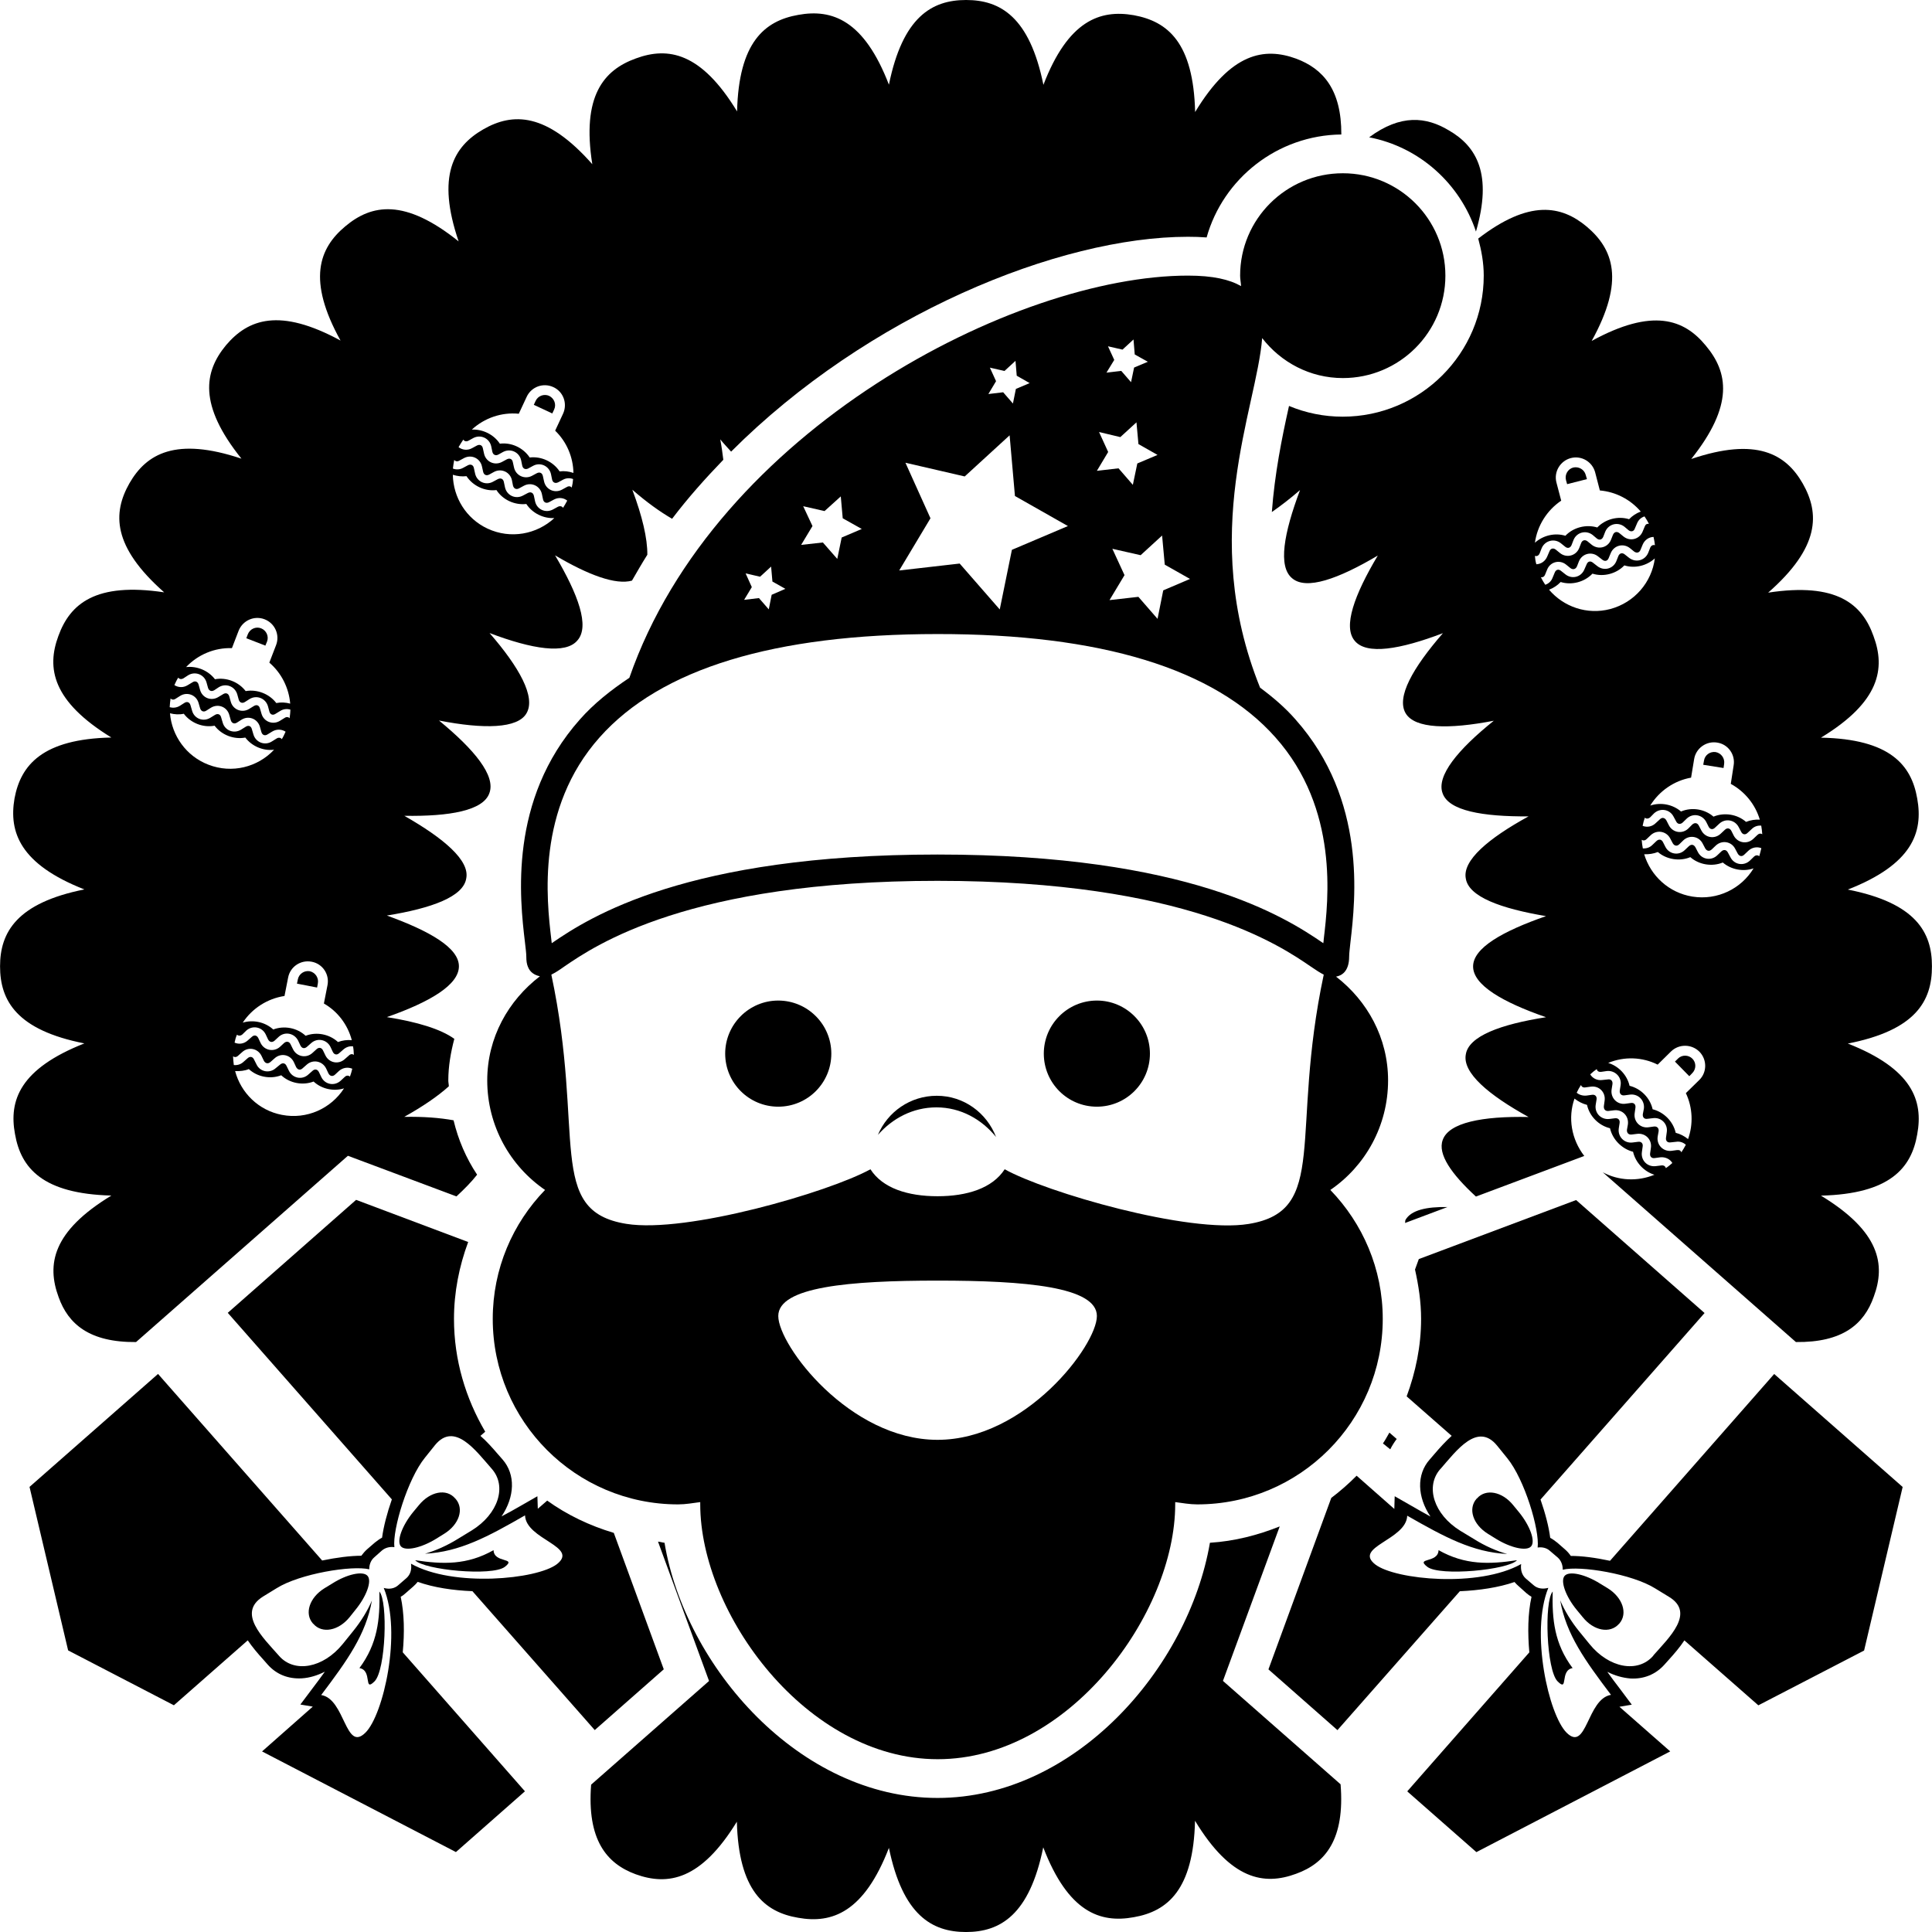
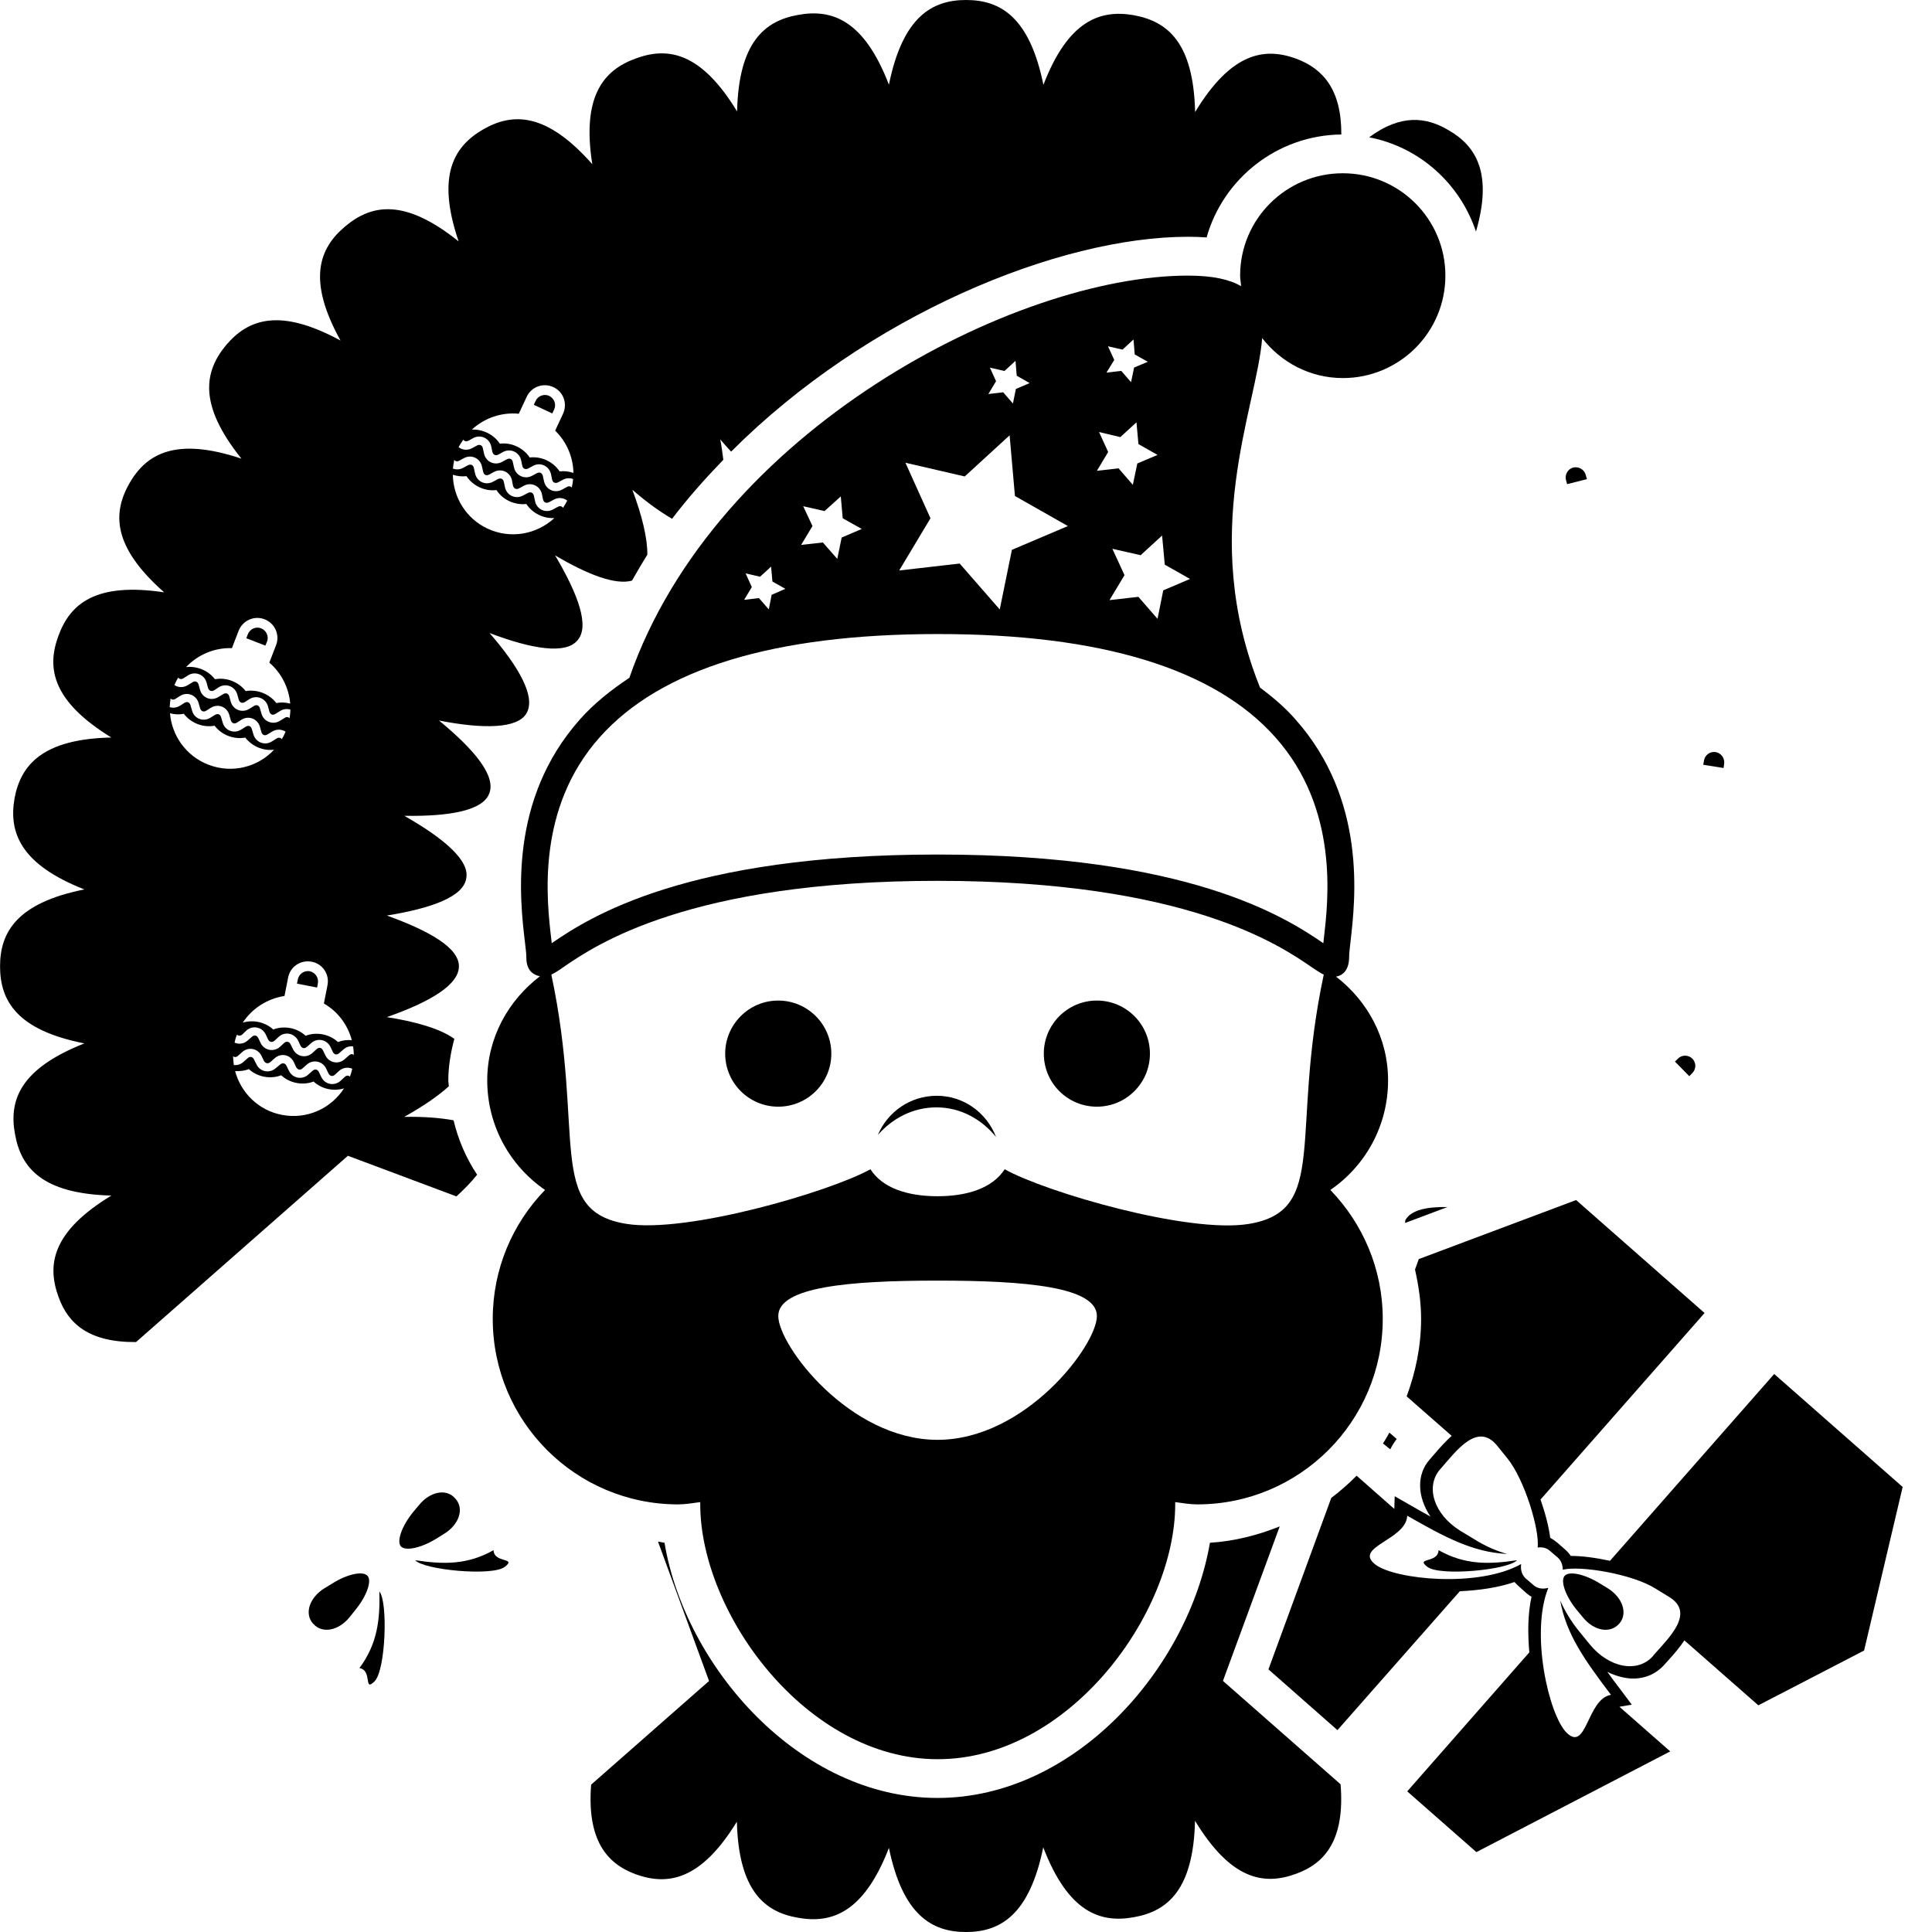
<svg xmlns="http://www.w3.org/2000/svg" fill="#000000" version="1.1" id="Capa_1" width="800px" height="800px" viewBox="0 0 107.315 107.315" xml:space="preserve">
  <g>
    <g>
-       <path d="M84.051,83.605c-0.612-0.759-1.524-0.928-2.004-0.38l-0.032,0.026c-0.484,0.554-0.2,1.43,0.633,1.946l0.433,0.269    c0.833,0.517,1.72,0.712,1.967,0.428c0.248-0.285-0.058-1.14-0.675-1.898L84.051,83.605z" />
      <path d="M79.906,86.105c-0.021,0.743-1.318,0.39-0.622,0.928s4.504,0.169,4.979-0.369C82.722,86.896,81.382,86.938,79.906,86.105z    " />
-       <path d="M86.519,93.393c0.622,0.627,0.101-0.612,0.833-0.738c-1.013-1.351-1.145-2.7-1.107-4.251    C85.765,88.953,85.897,92.77,86.519,93.393z" />
      <path d="M89.309,88.225l-0.433-0.264c-0.828-0.518-1.714-0.718-1.967-0.428c-0.248,0.279,0.053,1.139,0.675,1.894l0.327,0.396    c0.611,0.765,1.519,0.934,2.014,0.379l0.026-0.025C90.426,89.627,90.136,88.742,89.309,88.225z" />
      <path d="M24.237,85.466l0.433-0.269c0.839-0.517,1.123-1.393,0.633-1.946l-0.026-0.026c-0.482-0.559-1.39-0.379-2.009,0.38    l-0.325,0.391c-0.617,0.759-0.923,1.613-0.675,1.898C22.521,86.178,23.412,85.978,24.237,85.466z" />
      <path d="M28.04,87.033c0.696-0.538-0.604-0.185-0.625-0.928c-1.469,0.833-2.819,0.791-4.354,0.559    C23.536,87.202,27.338,87.571,28.04,87.033z" />
      <path d="M19.965,92.655c0.741,0.126,0.211,1.365,0.839,0.738c0.625-0.623,0.751-4.44,0.269-4.989    C21.113,89.955,20.97,91.304,19.965,92.655z" />
      <path d="M18.45,87.961l-0.433,0.264c-0.831,0.517-1.118,1.402-0.638,1.951l0.029,0.025c0.485,0.555,1.397,0.386,2.015-0.379    l0.316-0.396c0.622-0.755,0.931-1.614,0.675-1.894C20.166,87.244,19.275,87.434,18.45,87.961z" />
-       <path d="M22.257,88.694c0.103-0.053,0.19-0.121,0.28-0.205l0.422-0.369c0.092-0.085,0.174-0.164,0.242-0.254    c0.892,0.316,1.962,0.475,3.04,0.518l6.795,7.715l3.834-3.375l-2.776-7.578c-1.34-0.4-2.592-0.997-3.699-1.793l-0.522,0.453    l-0.023-0.695l-0.902,0.517c-0.382,0.222-0.744,0.422-1.089,0.601c0.733-1.086,0.789-2.325,0.053-3.164l-0.269-0.306    c-0.298-0.348-0.617-0.706-0.957-1.002l0.266-0.231c-1.086-1.852-1.735-3.977-1.735-6.266c0-1.481,0.287-2.921,0.788-4.271    l-6.225-2.341l-7.129,6.275l9.115,10.362c-0.264,0.754-0.464,1.523-0.543,2.125c-0.137,0.074-0.271,0.169-0.401,0.274    l-0.427,0.369c-0.124,0.11-0.227,0.231-0.325,0.363c-0.609,0-1.387,0.101-2.175,0.264L8.778,76.317L1.64,82.592l2.144,9.081    l5.875,3.048l4.103-3.606c0.251,0.369,0.562,0.738,0.87,1.075l0.237,0.27c0.493,0.554,1.15,0.807,1.896,0.765    c0.432-0.026,0.86-0.158,1.279-0.369c-0.227,0.316-0.469,0.644-0.738,0.996l-0.622,0.828l0.69,0.116l-2.818,2.489l10.769,5.59    l3.833-3.375l-6.787-7.721C22.473,90.704,22.458,89.617,22.257,88.694z M21.316,88.204c1.018,2.494-0.021,7.056-1.016,8.037    c-1.123,1.117-1.123-1.878-2.46-2.089c1.445-1.914,2.484-3.354,2.819-5.252c-0.232,0.548-0.596,1.154-1.065,1.729l-0.562,0.696    c-1.083,1.329-2.679,1.624-3.531,0.653l-0.026-0.031c-0.854-0.971-2.328-2.352-0.865-3.265l0.757-0.464    c1.29-0.807,4.185-1.281,5.144-1.049c-0.005-0.254,0.087-0.502,0.277-0.665l0.427-0.38c0.192-0.163,0.448-0.221,0.691-0.185    c-0.113-0.985,0.738-3.786,1.695-4.968l0.562-0.701c1.083-1.323,2.268,0.312,3.127,1.287l0.026,0.031    c0.857,0.971,0.356,2.511-1.107,3.418l-0.751,0.458c-0.635,0.396-1.279,0.675-1.851,0.839c1.922-0.101,3.483-0.938,5.556-2.131    c0.05,1.351,3.019,1.73,1.771,2.711c-1.107,0.849-5.756,1.297-8.105-0.026c0.047,0.312-0.026,0.596-0.248,0.796l-0.433,0.375    C21.917,88.25,21.614,88.288,21.316,88.204z" />
      <path d="M89.43,86.696c-0.791-0.169-1.571-0.274-2.178-0.27c-0.09-0.132-0.195-0.253-0.322-0.363l-0.422-0.369    c-0.132-0.105-0.264-0.201-0.4-0.274c-0.074-0.602-0.274-1.371-0.538-2.126l9.112-10.361l-7.135-6.275l-8.738,3.279l-0.211,0.58    c0.2,0.896,0.338,1.804,0.338,2.742c0,1.52-0.306,2.964-0.802,4.304l2.5,2.193c-0.338,0.306-0.654,0.654-0.955,1.007l-0.269,0.312    c-0.738,0.833-0.686,2.078,0.047,3.164c-0.343-0.189-0.701-0.39-1.081-0.611L77.47,83.11l-0.021,0.706l-2.094-1.846    c-0.438,0.443-0.907,0.854-1.408,1.234l-3.49,9.523l3.833,3.375l6.798-7.715c1.081-0.048,2.151-0.206,3.037-0.512    c0.069,0.085,0.158,0.169,0.243,0.243l0.422,0.379c0.09,0.074,0.179,0.143,0.279,0.201c-0.206,0.928-0.216,2.009-0.121,3.084    l-6.782,7.721l3.84,3.375l10.768-5.595l-2.821-2.479l0.686-0.116l-0.622-0.833c-0.269-0.349-0.517-0.681-0.738-0.991    c0.417,0.211,0.85,0.332,1.281,0.369c0.744,0.042,1.403-0.222,1.894-0.771l0.237-0.264c0.306-0.337,0.622-0.706,0.87-1.081    l4.108,3.607l5.874-3.043l2.142-9.086l-7.136-6.275L89.43,86.696z M91.85,91.937l-0.026,0.042    c-0.854,0.971-2.452,0.676-3.533-0.659l-0.563-0.69c-0.47-0.575-0.828-1.182-1.065-1.735c0.332,1.894,1.376,3.333,2.821,5.247    c-1.34,0.222-1.34,3.217-2.468,2.1c-0.992-0.992-2.025-5.548-1.013-8.043c-0.296,0.08-0.602,0.048-0.823-0.152l-0.432-0.369    c-0.222-0.2-0.296-0.496-0.254-0.802c-2.347,1.323-6.992,0.876-8.1,0.026c-1.25-0.976,1.725-1.36,1.771-2.711    c2.078,1.188,3.639,2.031,5.554,2.126c-0.575-0.158-1.219-0.433-1.852-0.833l-0.759-0.459c-1.461-0.907-1.957-2.452-1.107-3.423    l0.031-0.031c0.854-0.976,2.035-2.605,3.122-1.276l0.564,0.696c0.965,1.181,1.809,3.986,1.692,4.968    c0.242-0.037,0.501,0.016,0.686,0.189l0.433,0.369c0.189,0.169,0.279,0.422,0.274,0.675c0.965-0.242,3.854,0.232,5.146,1.044    l0.76,0.465C94.176,89.59,92.705,90.967,91.85,91.937z" />
      <path d="M43.229,55.577c1.629,0,2.948,1.324,2.948,2.948c0,1.629-1.318,2.947-2.948,2.947c-1.627,0-2.948-1.318-2.948-2.947    C40.282,56.901,41.603,55.577,43.229,55.577z" />
      <path d="M60.927,55.577c1.629,0,2.947,1.324,2.947,2.948c0,1.629-1.318,2.947-2.947,2.947c-1.63,0-2.948-1.318-2.948-2.947    C57.979,56.901,59.297,55.577,60.927,55.577z" />
      <path d="M68.884,15.309c0,0.2,0.043,0.388,0.053,0.583c-0.643-0.367-1.561-0.583-2.953-0.583c-9.587,0-26.243,8.574-31.026,22.341    c-1.036,0.69-1.978,1.439-2.75,2.315c-3.974,4.472-3.331,9.996-3.051,12.358c0.04,0.354,0.077,0.633,0.077,0.807    c0,0.238,0.026,0.422,0.087,0.564c0.113,0.307,0.372,0.475,0.67,0.533c-1.756,1.345-2.927,3.406-2.927,5.785    c0,2.531,1.278,4.762,3.211,6.085c-1.798,1.856-2.905,4.377-2.905,7.161c0,5.69,4.606,10.305,10.294,10.305    c0.427,0,0.82-0.074,1.231-0.127c0,0.043,0,0.074,0,0.116c0,6.075,5.906,14.165,13.192,14.165c7.29,0,13.191-8.09,13.191-14.165    c0-0.042,0-0.073,0-0.116c0.406,0.053,0.812,0.127,1.224,0.127c5.695,0,10.304-4.614,10.304-10.305    c0-2.784-1.118-5.305-2.911-7.161c1.936-1.323,3.207-3.554,3.207-6.085c0-2.363-1.15-4.42-2.891-5.765    c0.285-0.047,0.729-0.258,0.729-1.118c0-0.174,0.036-0.453,0.073-0.807c0.274-2.362,0.918-7.886-3.053-12.358    c-0.564-0.649-1.239-1.226-1.968-1.767c-3.448-8.564-0.189-15.506,0.116-19.417c1.044,1.345,2.658,2.22,4.482,2.22    c3.144,0,5.695-2.544,5.695-5.688c0-3.143-2.552-5.688-5.695-5.688C71.437,9.622,68.884,12.171,68.884,15.309z M64.698,31.364    l1.402,0.794l-1.487,0.635l-0.316,1.582l-1.064-1.223l-1.604,0.182l0.833-1.387l-0.675-1.464l1.571,0.356l1.192-1.092    L64.698,31.364z M61.544,19.235l0.807,0.185l0.611-0.564l0.068,0.833l0.729,0.406l-0.765,0.322l-0.169,0.812l-0.543-0.627    l-0.823,0.097l0.433-0.707L61.544,19.235z M61.048,23.997l1.182,0.282l0.896-0.82l0.11,1.208l1.06,0.602l-1.123,0.475    l-0.248,1.187l-0.796-0.918l-1.202,0.14l0.627-1.047L61.048,23.997z M54.984,20.421l0.812,0.185l0.611-0.562l0.068,0.825    l0.718,0.411l-0.765,0.324l-0.164,0.81l-0.543-0.625L54.9,21.887l0.427-0.714L54.984,20.421z M50.293,25.703l3.293,0.762    l2.494-2.284l0.296,3.37l2.942,1.669l-3.111,1.321l-0.675,3.312l-2.226-2.55l-3.359,0.385l1.737-2.9L50.293,25.703z     M44.614,28.118l1.187,0.27l0.901-0.815l0.108,1.215l1.058,0.594l-1.116,0.475l-0.245,1.188l-0.799-0.912L44.5,30.267l0.63-1.047    L44.614,28.118z M41.416,31.849l0.804,0.185l0.612-0.562l0.073,0.83l0.72,0.406l-0.762,0.33l-0.161,0.81l-0.546-0.627    l-0.823,0.098l0.427-0.707L41.416,31.849z M52.076,79.977c-4.889,0-8.846-5.247-8.846-6.877c0-1.624,3.958-1.967,8.846-1.967    c4.886,0,8.852,0.343,8.852,1.967C60.927,74.73,56.961,79.977,52.076,79.977z M69.359,67.985    c-3.354,0.549-11.264-1.761-13.553-3.037c-0.68,1.055-2.091,1.498-3.73,1.498c-1.648,0-3.051-0.443-3.726-1.498    c-2.297,1.266-10.207,3.575-13.561,3.032c-4.488-0.723-2.273-4.952-4.164-13.843c0.2-0.101,0.417-0.232,0.709-0.443    c1.711-1.17,6.937-4.767,20.74-4.767c13.813,0,19.034,3.597,20.743,4.767c0.295,0.201,0.512,0.343,0.712,0.443    C71.637,63.028,73.847,67.257,69.359,67.985z M70.841,40.954c3.538,3.968,2.947,9.033,2.689,11.201    c0,0.084-0.016,0.158-0.026,0.236c-2.109-1.449-7.51-4.925-21.429-4.925c-13.933,0-19.322,3.476-21.429,4.925    c-0.011-0.078-0.021-0.152-0.026-0.236c-0.253-2.162-0.847-7.233,2.689-11.201c3.386-3.812,9.703-5.735,18.766-5.735    C61.143,35.213,67.456,37.141,70.841,40.954z" />
      <path d="M52.034,60.866c-1.472,0-2.734,0.896-3.27,2.173c0.802-0.912,1.935-1.529,3.251-1.529c1.35,0,2.516,0.665,3.312,1.646    C54.815,61.826,53.549,60.866,52.034,60.866z" />
-       <path d="M102.64,57.965c3.771-0.738,4.678-2.362,4.672-4.292c0.006-1.888-0.901-3.518-4.672-4.261    c3.575-1.4,4.197-3.167,3.854-5.058c-0.321-1.851-1.497-3.304-5.347-3.38c3.279-1.991,3.586-3.844,2.921-5.637    c-0.633-1.788-2.046-2.998-5.854-2.418c2.88-2.523,2.869-4.398,1.92-6.064c-0.938-1.638-2.563-2.587-6.191-1.36    c2.384-2.993,2.046-4.823,0.807-6.297c-1.202-1.466-2.953-2.112-6.338-0.261c1.861-3.364,1.196-5.102-0.27-6.344    c-1.413-1.184-3.195-1.524-6.032,0.659c0.179,0.664,0.306,1.345,0.306,2.057c0,4.318-3.513,7.836-7.837,7.836    c-1.038,0-2.046-0.206-2.979-0.596c-0.005,0.023-0.01,0.05-0.016,0.071c-0.39,1.745-0.78,3.704-0.938,5.822    c0.496-0.345,1.013-0.741,1.566-1.221c-0.907,2.413-1.229,4.245-0.443,4.896c0.786,0.681,2.568,0.04,4.762-1.258    c-1.308,2.194-1.94,3.953-1.286,4.73c0.653,0.805,2.521,0.488,4.904-0.419c-1.677,1.933-2.595,3.552-2.072,4.448    c0.511,0.864,2.389,0.901,4.898,0.416c-1.998,1.604-3.206,3.072-2.842,4.034c0.343,0.965,2.204,1.295,4.772,1.279    c-2.247,1.231-3.676,2.452-3.486,3.446c0.153,1.018,1.946,1.672,4.456,2.094c-2.426,0.844-4.05,1.771-4.05,2.795    c0,1.033,1.63,1.982,4.05,2.82c-2.521,0.396-4.303,1.05-4.456,2.073c-0.185,1.013,1.25,2.235,3.486,3.47    c-2.563-0.053-4.43,0.311-4.768,1.276c-0.29,0.785,0.485,1.893,1.846,3.143L88,64.209c-0.717-0.928-0.917-2.125-0.543-3.186    c0.211,0.164,0.443,0.285,0.696,0.349c0.137,0.633,0.654,1.149,1.276,1.297c0.143,0.633,0.664,1.149,1.281,1.308    c0.137,0.596,0.606,1.098,1.187,1.276c-0.928,0.38-1.982,0.338-2.869-0.137l10.727,9.429c2.595,0.031,3.786-0.991,4.324-2.516    c0.664-1.787,0.348-3.623-2.932-5.616c3.828-0.095,5.025-1.529,5.347-3.406C106.843,61.12,106.21,59.369,102.64,57.965z     M93.933,43.195l0.169-1.025c0.095-0.606,0.675-1.021,1.276-0.923c0.611,0.089,1.023,0.669,0.918,1.273l-0.158,1.021    c0.78,0.427,1.36,1.139,1.613,1.988c-0.264-0.016-0.522,0.026-0.765,0.124c-0.49-0.427-1.208-0.54-1.809-0.292    c-0.485-0.422-1.202-0.541-1.804-0.285c-0.464-0.4-1.129-0.524-1.709-0.33C92.162,43.936,92.995,43.361,93.933,43.195z     M86.719,27.81l-0.264-1.004c-0.158-0.594,0.206-1.205,0.797-1.361c0.596-0.156,1.202,0.206,1.354,0.799l0.259,0.999    c0.886,0.076,1.703,0.504,2.272,1.173c-0.242,0.089-0.464,0.232-0.648,0.424c-0.617-0.192-1.323-0.005-1.767,0.459    c-0.622-0.188-1.329-0.005-1.771,0.461c-0.58-0.179-1.239-0.024-1.693,0.387C85.39,29.197,85.928,28.345,86.719,27.81z     M85.258,30.876c0.101,0.04,0.211-0.01,0.264-0.14l0.111-0.285c0.179-0.427,0.706-0.562,1.065-0.277l0.242,0.195    c0.137,0.113,0.285,0.071,0.354-0.092l0.11-0.285c0.174-0.427,0.696-0.564,1.061-0.277l0.231,0.195    c0.143,0.114,0.29,0.069,0.358-0.092l0.111-0.285c0.179-0.427,0.696-0.564,1.065-0.276l0.231,0.195    c0.138,0.108,0.296,0.069,0.349-0.097l0.121-0.282c0.079-0.198,0.231-0.33,0.416-0.388c0.085,0.129,0.175,0.269,0.243,0.417    c-0.105-0.024-0.19,0.026-0.232,0.145l-0.116,0.279c-0.179,0.433-0.695,0.567-1.06,0.277l-0.232-0.19    c-0.142-0.113-0.29-0.068-0.358,0.098l-0.11,0.277c-0.174,0.43-0.696,0.564-1.065,0.274l-0.232-0.19    c-0.137-0.113-0.295-0.074-0.358,0.092l-0.11,0.282c-0.174,0.43-0.701,0.567-1.065,0.274l-0.232-0.189    c-0.142-0.113-0.295-0.068-0.353,0.092l-0.122,0.282c-0.11,0.27-0.343,0.425-0.606,0.438    C85.291,31.185,85.269,31.034,85.258,30.876z M85.833,32.482c-0.09-0.132-0.169-0.271-0.242-0.417    c0.089,0.016,0.185-0.026,0.231-0.145l0.116-0.282c0.169-0.433,0.696-0.567,1.055-0.274l0.242,0.195    c0.138,0.1,0.285,0.063,0.359-0.098l0.11-0.282c0.174-0.427,0.696-0.567,1.06-0.274l0.243,0.188    c0.137,0.108,0.284,0.071,0.348-0.092l0.116-0.28c0.18-0.432,0.701-0.562,1.065-0.274l0.231,0.187    c0.143,0.108,0.296,0.071,0.359-0.098l0.115-0.279c0.111-0.269,0.354-0.427,0.606-0.433c0.037,0.15,0.059,0.309,0.079,0.459    c-0.11-0.031-0.211,0.016-0.264,0.14l-0.11,0.282c-0.18,0.433-0.696,0.567-1.065,0.279l-0.237-0.187    c-0.137-0.113-0.29-0.077-0.358,0.092l-0.11,0.279c-0.175,0.433-0.696,0.567-1.061,0.274l-0.242-0.188    c-0.138-0.113-0.285-0.076-0.349,0.093l-0.121,0.274c-0.174,0.438-0.696,0.572-1.06,0.279l-0.243-0.192    c-0.137-0.113-0.284-0.071-0.348,0.098l-0.116,0.279C86.166,32.292,86.013,32.421,85.833,32.482z M86.044,32.756    c0.242-0.093,0.464-0.237,0.644-0.428c0.611,0.19,1.318,0.006,1.767-0.464c0.622,0.195,1.329,0.005,1.771-0.459    c0.586,0.185,1.239,0.021,1.693-0.388c-0.169,1.316-1.118,2.45-2.479,2.813C88.154,34.167,86.851,33.706,86.044,32.756z     M92.531,64.884c-0.026-0.105-0.116-0.169-0.259-0.147l-0.3,0.037c-0.465,0.058-0.839-0.322-0.771-0.786l0.042-0.301    c0.032-0.174-0.079-0.29-0.253-0.264L90.69,63.46c-0.458,0.063-0.838-0.316-0.774-0.78l0.047-0.301    c0.026-0.174-0.079-0.285-0.258-0.264l-0.296,0.037c-0.464,0.063-0.844-0.316-0.775-0.78l0.048-0.296    c0.031-0.179-0.084-0.29-0.253-0.264l-0.306,0.043c-0.211,0.021-0.406-0.043-0.544-0.158c0.069-0.148,0.148-0.296,0.237-0.428    c0.032,0.09,0.116,0.153,0.243,0.132l0.306-0.042c0.459-0.063,0.833,0.316,0.765,0.78l-0.042,0.306    c-0.016,0.174,0.09,0.285,0.258,0.264l0.307-0.037c0.464-0.058,0.833,0.322,0.77,0.786l-0.053,0.301    c-0.011,0.174,0.09,0.279,0.264,0.259l0.301-0.037c0.459-0.059,0.838,0.321,0.765,0.785l-0.042,0.296    c-0.026,0.179,0.084,0.29,0.253,0.264l0.306-0.042c0.285-0.032,0.549,0.1,0.675,0.316C92.784,64.695,92.663,64.8,92.531,64.884z     M93.39,64.009c-0.026-0.095-0.11-0.143-0.237-0.127l-0.306,0.042c-0.464,0.053-0.839-0.326-0.77-0.791l0.053-0.295    c0.021-0.18-0.09-0.285-0.264-0.264l-0.301,0.042c-0.459,0.063-0.839-0.327-0.765-0.791l0.042-0.295    c0.026-0.18-0.084-0.29-0.253-0.264l-0.306,0.042c-0.459,0.063-0.834-0.327-0.765-0.791l0.047-0.295    c0.026-0.18-0.084-0.296-0.258-0.264l-0.301,0.031c-0.285,0.042-0.549-0.095-0.675-0.312c0.115-0.11,0.231-0.205,0.363-0.295    c0.016,0.11,0.111,0.174,0.259,0.153l0.295-0.043c0.454-0.053,0.844,0.332,0.771,0.786l-0.048,0.301    c-0.021,0.179,0.09,0.284,0.259,0.264l0.306-0.042c0.464-0.059,0.833,0.326,0.775,0.78l-0.059,0.306    c-0.021,0.18,0.09,0.285,0.253,0.258l0.312-0.036c0.459-0.063,0.839,0.327,0.765,0.78l-0.042,0.306    c-0.026,0.18,0.084,0.285,0.253,0.259l0.306-0.032c0.211-0.036,0.401,0.037,0.543,0.164C93.564,63.735,93.48,63.877,93.39,64.009z     M94.387,59.991l-0.744,0.728c0.38,0.802,0.417,1.729,0.122,2.553c-0.206-0.169-0.438-0.285-0.686-0.349    c-0.143-0.633-0.654-1.149-1.282-1.308c-0.142-0.633-0.653-1.149-1.281-1.303c-0.137-0.596-0.601-1.091-1.187-1.271    c0.892-0.369,1.894-0.332,2.748,0.095l0.738-0.728c0.442-0.433,1.149-0.422,1.582,0.011C94.83,58.862,94.82,59.569,94.387,59.991z     M94.007,49.802c-1.313-0.211-2.32-1.16-2.679-2.352c0.258,0.01,0.521-0.029,0.759-0.124c0.485,0.419,1.213,0.532,1.804,0.285    c0.485,0.427,1.213,0.541,1.804,0.298c0.464,0.398,1.139,0.525,1.709,0.325C96.723,49.36,95.4,50.024,94.007,49.802z     M97.72,47.559c-0.085-0.071-0.201-0.066-0.296,0.026l-0.222,0.216c-0.337,0.319-0.87,0.237-1.081-0.18l-0.142-0.264    c-0.085-0.163-0.232-0.185-0.364-0.065l-0.222,0.211c-0.332,0.329-0.87,0.242-1.081-0.172l-0.137-0.266    c-0.09-0.161-0.232-0.182-0.364-0.063l-0.222,0.211c-0.332,0.329-0.87,0.242-1.081-0.169l-0.137-0.269    c-0.084-0.164-0.232-0.179-0.364-0.055l-0.221,0.211c-0.153,0.153-0.343,0.206-0.533,0.195c-0.031-0.158-0.053-0.319-0.063-0.48    c0.074,0.053,0.185,0.053,0.274-0.039l0.222-0.211c0.338-0.324,0.875-0.232,1.086,0.174l0.143,0.269    c0.09,0.153,0.237,0.18,0.364,0.056l0.222-0.216c0.332-0.319,0.864-0.237,1.075,0.176l0.143,0.272    c0.09,0.15,0.232,0.176,0.364,0.053l0.221-0.211c0.333-0.316,0.865-0.237,1.076,0.174l0.143,0.269    c0.09,0.158,0.237,0.185,0.363,0.061l0.222-0.211c0.211-0.2,0.49-0.242,0.728-0.15C97.804,47.255,97.762,47.406,97.72,47.559z     M97.615,46.38l-0.222,0.211c-0.338,0.325-0.87,0.237-1.087-0.171l-0.137-0.271c-0.084-0.155-0.232-0.182-0.364-0.053    l-0.216,0.203c-0.338,0.329-0.87,0.245-1.086-0.172l-0.138-0.264c-0.084-0.163-0.231-0.185-0.369-0.061l-0.216,0.217    c-0.332,0.324-0.87,0.237-1.081-0.18l-0.138-0.269c-0.089-0.156-0.242-0.185-0.363-0.059l-0.227,0.208    c-0.206,0.206-0.496,0.25-0.729,0.153c0.032-0.158,0.069-0.309,0.122-0.453c0.079,0.073,0.194,0.068,0.3-0.024l0.211-0.216    c0.338-0.316,0.87-0.232,1.081,0.174l0.148,0.274c0.079,0.158,0.231,0.18,0.363,0.061l0.222-0.216    c0.332-0.319,0.859-0.232,1.081,0.174l0.137,0.274c0.079,0.155,0.232,0.179,0.354,0.055l0.232-0.216    c0.332-0.319,0.864-0.232,1.081,0.177l0.143,0.271c0.079,0.155,0.231,0.182,0.358,0.053l0.222-0.206    c0.147-0.15,0.343-0.211,0.532-0.193c0.026,0.156,0.048,0.316,0.058,0.48C97.804,46.283,97.704,46.293,97.615,46.38z" />
      <path d="M81.984,12.862c0.928-3.185,0.042-4.73-1.508-5.621c-1.256-0.754-2.669-0.913-4.425,0.385    C78.851,8.166,81.098,10.202,81.984,12.862z" />
      <path d="M88.149,26.613l-0.069-0.235c-0.079-0.3-0.39-0.479-0.695-0.408c-0.296,0.079-0.48,0.393-0.401,0.696l0.063,0.227    L88.149,26.613z" />
      <path d="M95.769,42.433c0.047-0.314-0.164-0.604-0.475-0.659c-0.307-0.042-0.597,0.163-0.644,0.475l-0.042,0.231l1.128,0.18    L95.769,42.433z" />
      <path d="M30.779,22.75c0.135-0.285,0.011-0.619-0.277-0.762c-0.28-0.124-0.62-0.005-0.751,0.282l-0.1,0.216l1.026,0.48    L30.779,22.75z" />
      <path d="M77.581,79.929l-0.406-0.353c-0.116,0.2-0.227,0.411-0.358,0.601l0.406,0.327C77.322,80.304,77.444,80.114,77.581,79.929z    " />
      <path d="M93.206,58.799l-0.169,0.168l0.797,0.812l0.163-0.169c0.227-0.227,0.227-0.58,0.011-0.802    C93.792,58.588,93.427,58.578,93.206,58.799z" />
      <path d="M14.832,35.641c0.113-0.292-0.032-0.623-0.33-0.741c-0.293-0.113-0.617,0.034-0.736,0.329l-0.084,0.222l1.058,0.411    L14.832,35.641z" />
      <path d="M71.083,84.787c-1.218,0.485-2.51,0.822-3.876,0.907c-1.202,6.977-7.499,14.175-15.132,14.175    c-7.688,0-14.025-7.31-15.164-14.175c-0.118-0.011-0.237-0.053-0.361-0.063l2.835,7.741l-6.55,5.759    c-0.237,3.053,0.852,4.382,2.479,4.978c1.788,0.644,3.623,0.332,5.616-2.921c0.098,3.817,1.526,5.021,3.407,5.337    c1.88,0.337,3.657-0.301,5.039-3.882c0.768,3.733,2.387,4.673,4.282,4.673s3.525-0.939,4.29-4.704    c1.382,3.597,3.153,4.224,5.03,3.881c1.878-0.327,3.312-1.529,3.401-5.357c1.994,3.29,3.834,3.606,5.622,2.942    c1.619-0.586,2.71-1.909,2.463-4.968l-6.534-5.743L71.083,84.787z" />
      <path d="M6.186,66.409c-3.283,1.993-3.597,3.828-2.932,5.637c0.535,1.503,1.716,2.521,4.303,2.5l11.768-10.347l6.03,2.257    c0.454-0.422,0.849-0.822,1.147-1.207c-0.612-0.918-1.049-1.936-1.308-3.021c-0.762-0.138-1.674-0.211-2.742-0.19    c1.031-0.575,1.872-1.149,2.479-1.698c0-0.105-0.029-0.216-0.029-0.326c0-0.786,0.137-1.562,0.334-2.311    c-0.754-0.543-2.051-0.938-3.747-1.207c2.392-0.839,4.002-1.788,4.002-2.821c0.005-1.023-1.611-1.957-4.002-2.821    c2.505-0.406,4.261-1.05,4.411-2.072c0.19-0.989-1.236-2.21-3.443-3.468c2.531,0.042,4.385-0.293,4.725-1.255    c0.367-0.971-0.838-2.429-2.797-4.037c2.479,0.485,4.385,0.454,4.865-0.411c0.514-0.896-0.401-2.544-2.057-4.448    c2.376,0.902,4.232,1.192,4.881,0.409c0.69-0.778,0.055-2.531-1.242-4.725c1.869,1.107,3.375,1.653,4.271,1.405    c0.282-0.487,0.557-0.968,0.854-1.437c0.01-0.907-0.282-2.139-0.833-3.612c0.799,0.696,1.54,1.226,2.209,1.613    c0.875-1.155,1.841-2.236,2.845-3.277c-0.047-0.366-0.092-0.728-0.171-1.134c0.208,0.253,0.403,0.454,0.604,0.681    c7.56-7.57,18.201-11.934,25.373-11.934c0.364,0,0.707,0.01,1.039,0.037c0.918-3.272,3.929-5.679,7.483-5.719    c0.011-2.505-1.023-3.654-2.505-4.211c-1.777-0.648-3.618-0.335-5.616,2.964c-0.095-3.86-1.519-5.031-3.407-5.379    c-1.877-0.327-3.648,0.298-5.02,3.868C57.188,0.933,55.559,0,53.663,0c-1.896,0-3.52,0.933-4.287,4.704    c-1.382-3.591-3.153-4.219-5.033-3.878c-1.88,0.329-3.31,1.529-3.401,5.363c-1.999-3.288-3.834-3.602-5.622-2.943    c-1.788,0.644-3.019,2.089-2.42,5.875c-2.547-2.885-4.422-2.879-6.062-1.933c-1.643,0.949-2.605,2.576-1.363,6.22    c-2.99-2.396-4.825-2.072-6.296-0.836c-1.463,1.221-2.125,2.985-0.264,6.344c-3.38-1.835-5.128-1.199-6.365,0.264    c-1.21,1.464-1.545,3.302,0.862,6.297c-3.649-1.221-5.276-0.274-6.22,1.363c-0.944,1.661-0.952,3.52,1.927,6.062    c-3.807-0.572-5.226,0.633-5.875,2.421c-0.665,1.787-0.34,3.628,2.942,5.643c-3.828,0.082-5.033,1.529-5.379,3.38    c-0.324,1.88,0.309,3.657,3.879,5.058c-3.744,0.749-4.683,2.373-4.683,4.271c0,1.914,0.934,3.544,4.683,4.282    c-3.565,1.407-4.203,3.153-3.853,5.035C1.163,64.884,2.363,66.308,6.186,66.409z M28.817,22.982l0.438-0.939    c0.258-0.562,0.923-0.799,1.479-0.541c0.562,0.253,0.799,0.918,0.541,1.479l-0.438,0.941c0.638,0.614,1,1.468,1.015,2.347    c-0.248-0.085-0.506-0.119-0.768-0.085c-0.355-0.54-1.015-0.849-1.661-0.772c-0.358-0.54-1.015-0.849-1.658-0.767    c-0.335-0.511-0.952-0.81-1.556-0.783C26.911,23.213,27.863,22.889,28.817,22.982z M25.735,24.418    c0.058,0.098,0.166,0.124,0.29,0.059l0.266-0.146c0.409-0.216,0.896,0.011,0.994,0.459l0.063,0.303    c0.037,0.174,0.185,0.237,0.335,0.156l0.264-0.146c0.412-0.216,0.902,0.011,1,0.464l0.061,0.298    c0.037,0.171,0.177,0.237,0.335,0.156l0.269-0.146c0.406-0.221,0.896,0.011,0.994,0.464l0.061,0.298    c0.037,0.171,0.177,0.231,0.335,0.155l0.269-0.145c0.19-0.103,0.393-0.103,0.562-0.037c-0.01,0.16-0.037,0.316-0.076,0.475    c-0.058-0.077-0.161-0.098-0.269-0.035l-0.271,0.148c-0.409,0.221-0.902-0.006-0.997-0.459l-0.066-0.298    c-0.037-0.174-0.174-0.237-0.335-0.156l-0.269,0.145c-0.406,0.216-0.901-0.011-0.999-0.464l-0.066-0.298    c-0.031-0.172-0.171-0.237-0.329-0.156l-0.269,0.145c-0.412,0.222-0.902-0.005-1-0.459l-0.066-0.298    c-0.032-0.171-0.176-0.237-0.334-0.15l-0.27,0.146c-0.248,0.137-0.54,0.103-0.746-0.059    C25.566,24.682,25.643,24.548,25.735,24.418z M25.231,25.547c0.066,0.082,0.169,0.103,0.277,0.042l0.269-0.145    c0.411-0.216,0.896,0.01,0.994,0.464l0.066,0.298c0.037,0.171,0.177,0.237,0.335,0.155l0.264-0.145    c0.411-0.222,0.902,0.005,1,0.458l0.058,0.298c0.045,0.171,0.18,0.237,0.335,0.156l0.271-0.146c0.409-0.221,0.902,0.006,1,0.459    l0.063,0.298c0.037,0.172,0.18,0.237,0.335,0.156l0.269-0.145c0.256-0.137,0.541-0.103,0.741,0.058    c-0.071,0.134-0.15,0.269-0.232,0.401c-0.061-0.093-0.174-0.119-0.292-0.056L30.713,28.3c-0.412,0.221-0.902-0.006-0.994-0.464    l-0.063-0.295c-0.04-0.179-0.18-0.237-0.335-0.158l-0.271,0.143c-0.414,0.222-0.902-0.005-1-0.459l-0.063-0.298    c-0.035-0.174-0.174-0.237-0.335-0.155l-0.271,0.145c-0.404,0.222-0.896-0.005-0.992-0.459L26.323,26    c-0.032-0.174-0.179-0.237-0.335-0.155l-0.269,0.145c-0.19,0.103-0.391,0.103-0.562,0.037C25.173,25.872,25.2,25.71,25.231,25.547    z M25.912,26.449c0.355,0.541,1.021,0.854,1.664,0.772c0.351,0.546,1.015,0.847,1.659,0.773c0.335,0.511,0.944,0.815,1.556,0.783    c-0.973,0.902-2.426,1.182-3.705,0.588c-1.205-0.562-1.911-1.746-1.933-2.993C25.4,26.449,25.658,26.481,25.912,26.449z     M11.576,42.475C10.339,42,9.545,40.861,9.442,39.62c0.253,0.065,0.52,0.082,0.767,0.026c0.393,0.52,1.073,0.783,1.711,0.664    c0.388,0.515,1.068,0.778,1.706,0.659c0.367,0.485,1,0.752,1.598,0.675C14.318,42.612,12.889,42.984,11.576,42.475z     M15.657,61.926c-1.3-0.248-2.278-1.229-2.597-2.432c0.258,0.011,0.524-0.01,0.762-0.11c0.475,0.438,1.192,0.575,1.799,0.343    c0.475,0.443,1.191,0.58,1.798,0.348c0.448,0.417,1.113,0.56,1.69,0.38C18.389,61.573,17.047,62.195,15.657,61.926z     M19.438,59.801c-0.082-0.074-0.195-0.074-0.292,0.021l-0.227,0.211c-0.345,0.312-0.875,0.211-1.073-0.211l-0.132-0.274    c-0.079-0.158-0.227-0.189-0.361-0.062l-0.227,0.2c-0.34,0.316-0.875,0.211-1.079-0.211l-0.132-0.27    c-0.074-0.163-0.227-0.185-0.361-0.068l-0.232,0.19c-0.345,0.316-0.88,0.211-1.073-0.201l-0.138-0.273    c-0.073-0.164-0.227-0.19-0.355-0.074l-0.227,0.2c-0.156,0.147-0.351,0.2-0.541,0.18c-0.021-0.164-0.037-0.327-0.042-0.485    c0.076,0.058,0.185,0.058,0.277-0.031l0.227-0.201c0.34-0.316,0.868-0.211,1.073,0.201l0.134,0.279    c0.082,0.152,0.232,0.185,0.364,0.068l0.227-0.2c0.34-0.316,0.867-0.222,1.073,0.205l0.129,0.28    c0.087,0.152,0.227,0.189,0.361,0.062l0.227-0.2c0.34-0.306,0.87-0.206,1.076,0.211l0.129,0.274    c0.082,0.158,0.232,0.189,0.361,0.074l0.227-0.211c0.217-0.19,0.499-0.222,0.736-0.122C19.536,59.505,19.491,59.659,19.438,59.801    z M19.655,58.598c-0.082-0.068-0.185-0.058-0.277,0.032l-0.227,0.2c-0.346,0.316-0.875,0.211-1.078-0.211l-0.132-0.274    c-0.079-0.158-0.227-0.189-0.361-0.063l-0.227,0.206c-0.34,0.312-0.875,0.211-1.079-0.211l-0.132-0.269    c-0.073-0.158-0.227-0.19-0.361-0.074l-0.227,0.211c-0.34,0.306-0.875,0.211-1.078-0.211l-0.129-0.274    c-0.077-0.158-0.229-0.189-0.358-0.068l-0.227,0.2c-0.216,0.195-0.496,0.227-0.733,0.121c0.032-0.158,0.074-0.306,0.134-0.442    c0.077,0.073,0.195,0.073,0.298-0.011l0.227-0.222c0.34-0.301,0.873-0.2,1.073,0.222l0.129,0.274    c0.082,0.158,0.227,0.189,0.364,0.068l0.227-0.211c0.34-0.312,0.868-0.206,1.079,0.211l0.129,0.274    c0.082,0.163,0.227,0.189,0.364,0.068l0.227-0.2c0.34-0.312,0.873-0.211,1.078,0.211l0.129,0.274    c0.077,0.158,0.227,0.189,0.356,0.068l0.229-0.201c0.161-0.142,0.356-0.2,0.538-0.174C19.639,58.272,19.649,58.43,19.655,58.598z     M17.311,53.42c0.604,0.11,1,0.695,0.88,1.302l-0.2,1.019c0.772,0.442,1.324,1.181,1.55,2.035    c-0.261-0.021-0.525,0.011-0.767,0.105c-0.48-0.443-1.194-0.58-1.798-0.348c-0.475-0.443-1.194-0.58-1.798-0.349    c-0.448-0.411-1.112-0.559-1.695-0.38c0.522-0.791,1.371-1.339,2.32-1.481l0.2-1.018C16.116,53.694,16.704,53.304,17.311,53.42z     M12.883,36.001l0.372-0.967c0.227-0.572,0.87-0.857,1.442-0.635c0.572,0.221,0.862,0.867,0.635,1.442l-0.372,0.965    c0.675,0.577,1.086,1.405,1.16,2.278c-0.253-0.069-0.512-0.085-0.773-0.032c-0.387-0.511-1.068-0.777-1.701-0.664    c-0.393-0.512-1.068-0.778-1.706-0.659c-0.372-0.485-0.999-0.744-1.603-0.675C10.993,36.358,11.926,35.97,12.883,36.001z     M9.901,37.639c0.066,0.09,0.174,0.105,0.292,0.037l0.259-0.169c0.393-0.237,0.896-0.042,1.02,0.401l0.082,0.295    c0.048,0.169,0.193,0.227,0.346,0.137l0.253-0.168c0.396-0.243,0.896-0.047,1.026,0.396l0.082,0.295    c0.048,0.169,0.195,0.222,0.34,0.132l0.258-0.164c0.396-0.243,0.896-0.047,1.026,0.401l0.077,0.29    c0.047,0.174,0.195,0.227,0.34,0.129l0.264-0.161c0.179-0.114,0.385-0.124,0.562-0.077c0,0.158-0.021,0.324-0.042,0.482    c-0.071-0.076-0.174-0.087-0.274-0.019l-0.266,0.164c-0.393,0.242-0.896,0.047-1.021-0.396l-0.087-0.296    c-0.047-0.174-0.187-0.227-0.34-0.129l-0.253,0.155c-0.393,0.248-0.902,0.053-1.026-0.393l-0.082-0.293    c-0.048-0.174-0.195-0.227-0.346-0.129l-0.258,0.155c-0.396,0.248-0.896,0.056-1.02-0.393l-0.082-0.293    c-0.047-0.171-0.195-0.227-0.34-0.129l-0.259,0.155c-0.248,0.158-0.53,0.14-0.746,0C9.751,37.914,9.814,37.774,9.901,37.639z     M9.474,38.799c0.066,0.068,0.174,0.087,0.277,0.016l0.258-0.163c0.393-0.243,0.896-0.048,1.021,0.396l0.087,0.298    c0.053,0.166,0.195,0.222,0.34,0.129l0.258-0.163c0.396-0.243,0.896-0.053,1.021,0.4l0.082,0.29    c0.053,0.174,0.195,0.227,0.34,0.138l0.258-0.164c0.396-0.248,0.896-0.047,1.021,0.396l0.082,0.29    c0.048,0.169,0.195,0.227,0.34,0.132l0.258-0.158c0.245-0.15,0.53-0.134,0.746,0.006c-0.066,0.147-0.129,0.287-0.211,0.416    c-0.063-0.092-0.185-0.108-0.298-0.031l-0.258,0.161c-0.388,0.243-0.896,0.05-1.021-0.398l-0.087-0.293    c-0.047-0.174-0.187-0.227-0.34-0.129l-0.258,0.161c-0.393,0.243-0.896,0.055-1.021-0.393l-0.087-0.292    c-0.042-0.171-0.19-0.227-0.34-0.134l-0.253,0.155c-0.396,0.251-0.902,0.056-1.021-0.393l-0.087-0.298    c-0.047-0.172-0.195-0.227-0.34-0.129l-0.253,0.161c-0.185,0.113-0.385,0.124-0.562,0.077C9.437,39.119,9.448,38.955,9.474,38.799    z" />
      <path d="M17.656,54.623c0.058-0.306-0.14-0.606-0.448-0.675c-0.309-0.053-0.604,0.147-0.664,0.453l-0.048,0.237l1.118,0.216    L17.656,54.623z" />
      <path d="M78.071,67.758c-0.026,0.048-0.011,0.121-0.026,0.174l2.357-0.886C79.237,67.026,78.387,67.215,78.071,67.758z" />
    </g>
  </g>
</svg>